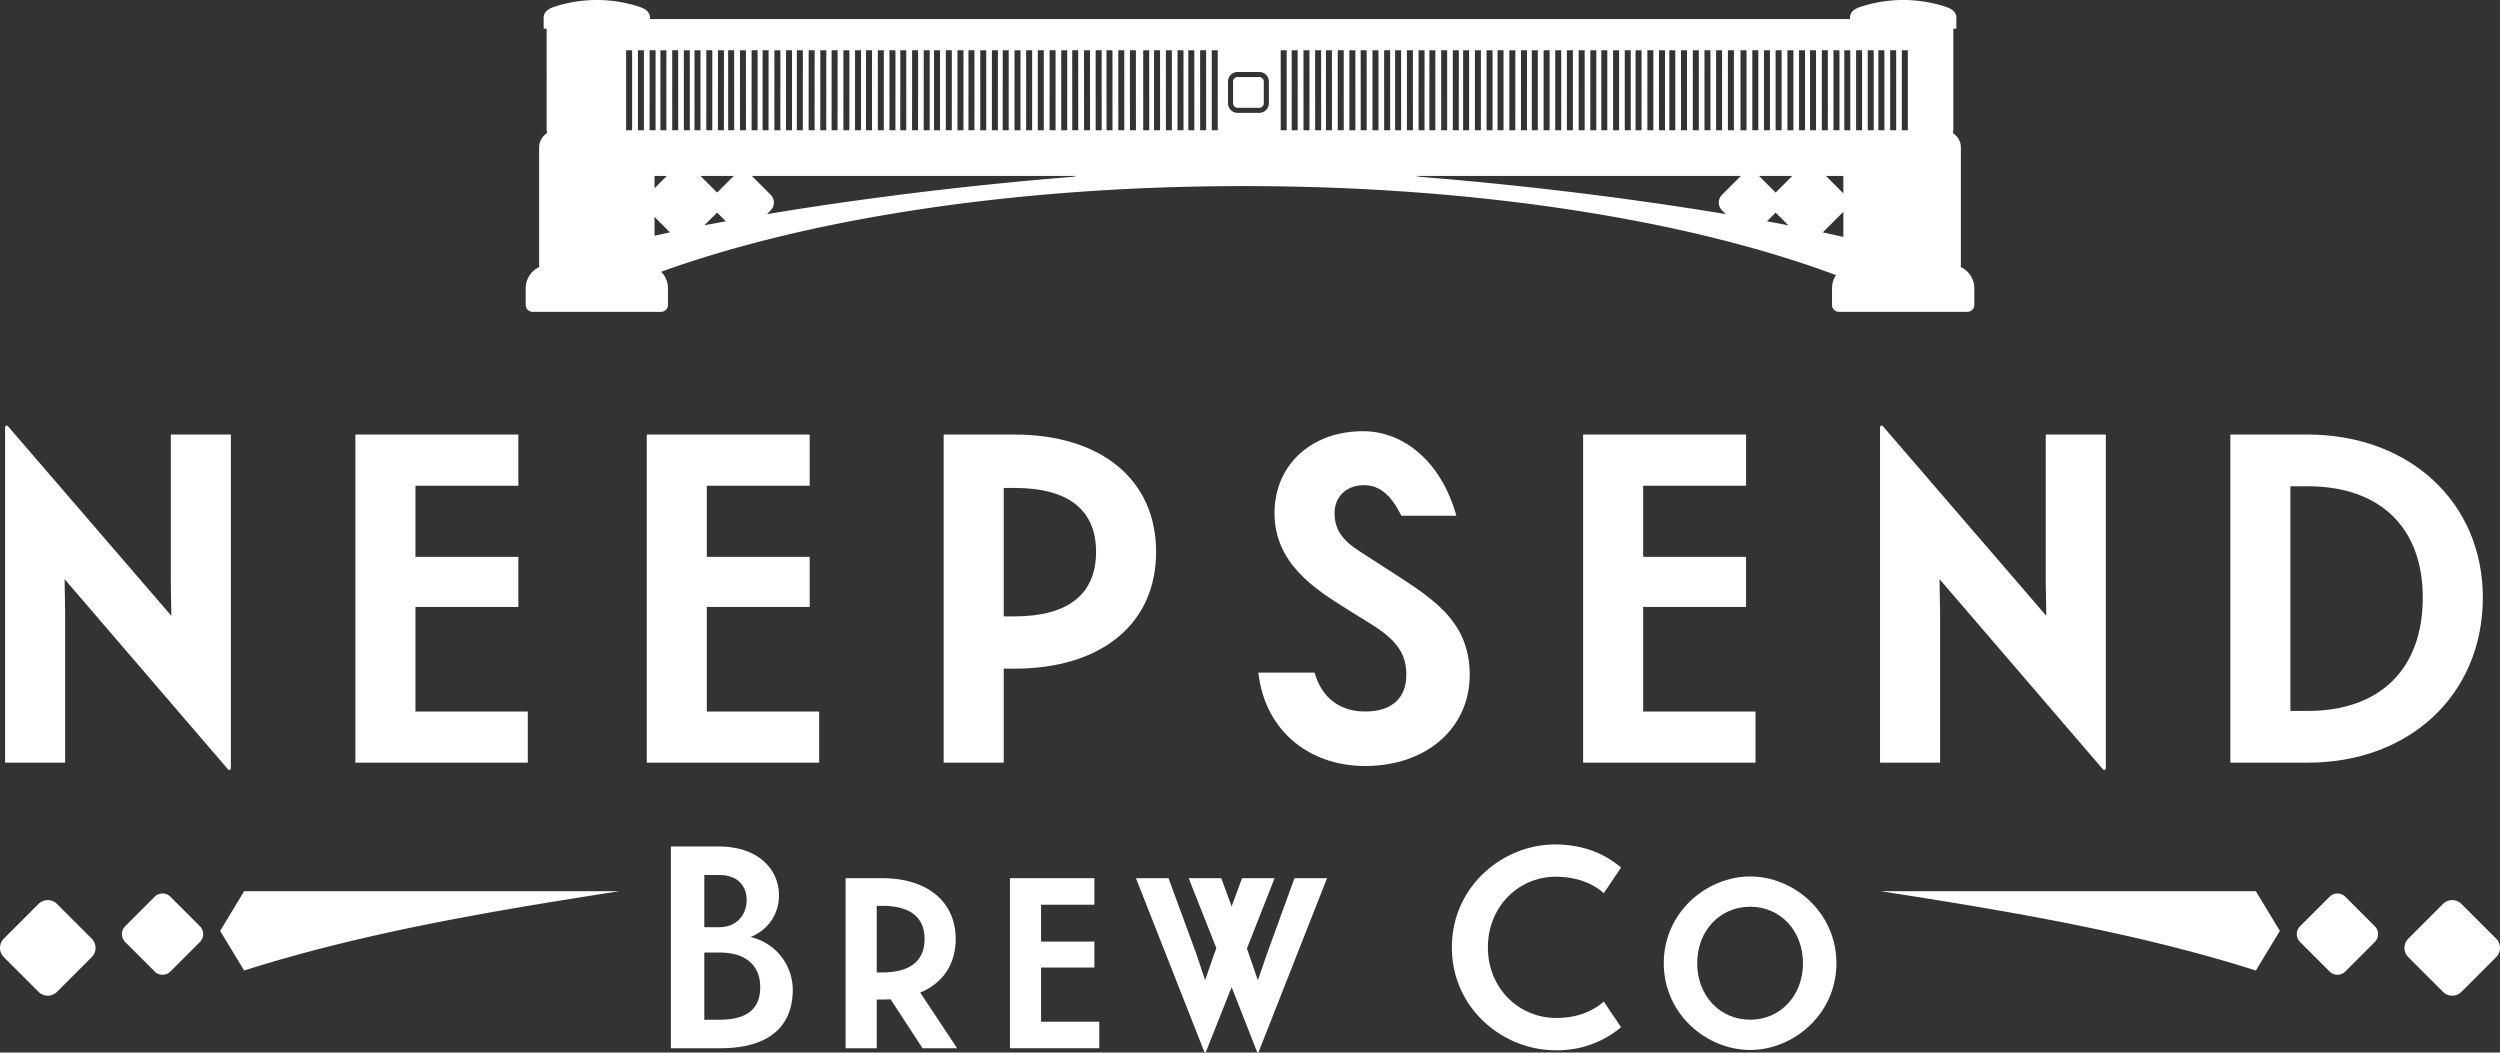
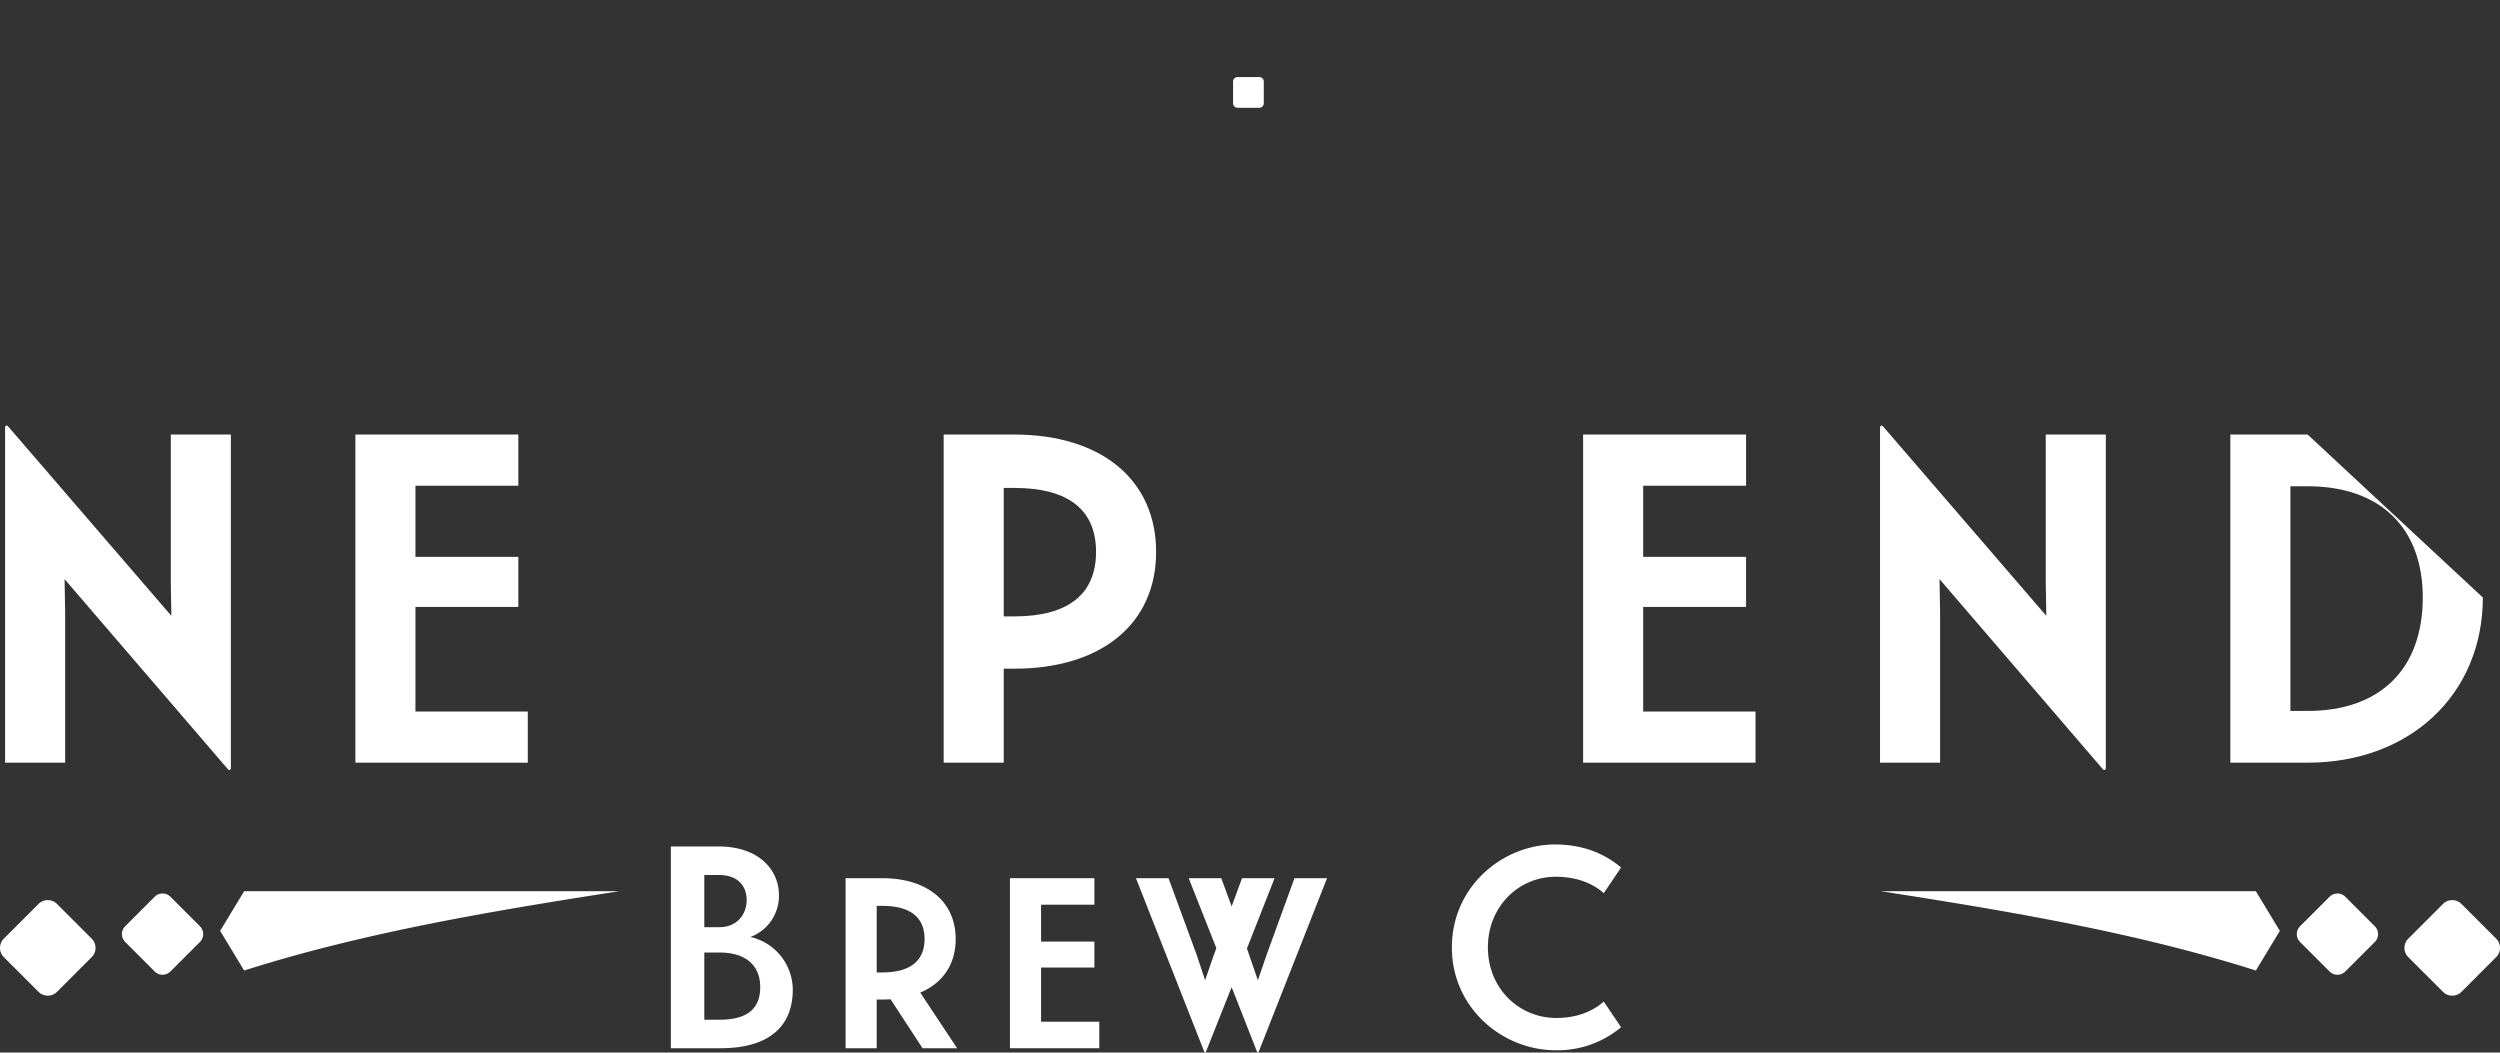
<svg xmlns="http://www.w3.org/2000/svg" width="952.36" height="400.967" viewBox="0 0 952.36 400.967">
  <rect x="0" y="0" width="952.36" height="400.967" fill="#333333" stroke="none" />
  <defs>
    <style>.cls-1,.cls-2{fill:#fff;}.cls-2{fill-rule:evenodd;}</style>
  </defs>
  <g id="Layer_2" data-name="Layer 2">
    <g id="Layer_1-2" data-name="Layer 1">
      <path class="cls-1" d="M471.438,29.36h8.287a1.706,1.706,0,0,1,1.706,1.706v8.287a1.704,1.704,0,0,1-1.704,1.704H471.44a1.708,1.708,0,0,1-1.708-1.708V31.065A1.706,1.706,0,0,1,471.438,29.36Z" />
-       <path class="cls-2" d="M746.916,101.709a6.287,6.287,0,0,0,.064-.626V56.165a6.481,6.481,0,0,0-3.051-5.476,5.561,5.561,0,0,0,.182-1.349V10.932h1.146V6.736c0-2.308-1.998-3.493-4.197-4.197a52.049,52.049,0,0,0-32.116,0c-2.204.687-4.197,1.888-4.197,4.197v.516H247.613V6.736c0-2.308-1.998-3.493-4.196-4.197a52.052,52.052,0,0,0-32.117,0c-2.203.687-4.197,1.888-4.197,4.197v4.197h1.146V49.34a5.55,5.55,0,0,0,.182,1.348,6.481,6.481,0,0,0-3.052,5.476v44.918c0,.215.043.417.064.627a8.985,8.985,0,0,0-5.187,8.104v6.331a2.658,2.658,0,0,0,2.651,2.65h48.902a2.657,2.657,0,0,0,2.65-2.65v-6.331a8.943,8.943,0,0,0-2.593-6.287c55.573-20.075,134.422-32.637,221.976-32.637,89.439,0,169.855,13.09,225.59,33.925a8.912,8.912,0,0,0-1.532,4.999v6.331a2.657,2.657,0,0,0,2.65,2.65h48.903a2.657,2.657,0,0,0,2.651-2.65v-6.331A8.985,8.985,0,0,0,746.916,101.709ZM240.801,49.632h-2.28V19.136h2.28Zm4.496,0h-2.28V19.136h2.28ZM698.452,19.136h2.281V49.632H698.452Zm-22.046,0h2.281V49.632h-2.281Zm-4.433,0h2.28V49.632h-2.28Zm-13.74,0h2.281V49.632h-2.281Zm-4.496,0h2.281V49.632h-2.281Zm-4.433,0h2.281V49.632H649.305Zm-4.435,0h2.281V49.632H644.87Zm-4.496,0h2.281V49.632h-2.281Zm-4.455,0H638.2V49.632h-2.281Zm-3.927,0h2.28V49.632h-2.28Zm-4.435,0h2.281V49.632h-2.281Zm-4.496,0h2.281V49.632h-2.281Zm-4.12,0h2.281V49.632h-2.281Zm-4.434,0h2.281V49.632H614.507Zm-4.496,0h2.281V49.632H610.011Zm-4.186,0h2.281V49.632H605.825Zm-4.434,0h2.28V49.632h-2.28Zm-4.496,0h2.28V49.632h-2.28Zm-4.434,0h2.281V49.632h-2.281Zm-4.433,0h2.28V49.632h-2.28Zm-4.496,0h2.28V49.632h-2.28Zm-4.12,0h2.281V49.632h-2.281Zm-4.435,0h2.281V49.632h-2.281Zm-4.496,0h2.281V49.632h-2.281Zm-4.184,0h2.28V49.632h-2.28Zm-4.435,0h2.281V49.632h-2.281Zm-4.496,0h2.281V49.632h-2.281Zm-3.926,0h2.281V49.632H553.44Zm-4.435,0h2.281V49.632H549.005Zm-4.496,0H546.79V49.632H544.509Zm-4.119,0h2.28V49.632h-2.28Zm-136.122,0h2.281V49.632h-2.281Zm-4.435,0h2.281V49.632h-2.281Zm-4.496,0h2.281V49.632h-2.281Zm-4.433,0h2.281V49.632h-2.281Zm-4.435,0h2.281V49.632H386.47Zm-4.496,0h2.281V49.632h-2.281Zm-4.12,0h2.28V49.632h-2.28Zm-4.433,0h2.281V49.632H373.42Zm-4.496,0h2.281V49.632h-2.281Zm-4.186,0h2.281V49.632H364.738Zm-4.434,0h2.281V49.632h-2.281Zm-4.496,0h2.281V49.632h-2.281Zm-3.927,0h2.281V49.632h-2.281Zm-4.433,0h2.281V49.632h-2.281Zm-4.496,0h2.281V49.632h-2.281Zm-4.12,0h2.281V49.632h-2.281Zm-4.433,0h2.281V49.632h-2.281Zm-4.496,0h2.281V49.632h-2.281Zm-4.186,0h2.281V49.632h-2.281Zm-4.435,0h2.28V49.632h-2.28Zm-4.496,0h2.28V49.632h-2.28Zm-4.307,0h2.281V49.632h-2.281Zm-4.434,0h2.281V49.632h-2.281Zm-4.496,0h2.281V49.632h-2.281Zm-4.12,0h2.281V49.632h-2.281Zm-4.434,0h2.281V49.632h-2.281Zm-4.496,0h2.281V49.632h-2.281Zm-17.007,0h2.28V49.632h-2.28Zm-4.434,0h2.281V49.632h-2.281Zm-17.484,0h2.281V49.632h-2.281Zm2.44,47.893-4.677,4.677V67.029Zm-6.56-47.893h2.281V49.632h-2.281Zm1.883,70.696V82.63l5.885,5.885C253.165,88.96,251.217,89.398,249.335,89.832Zm9.014-40.2h-2.281V19.136h2.281Zm4.434,0h-2.281V19.136h2.281Zm1.778-30.496h2.281V49.632h-2.281Zm3.743,66.701,4.864-4.864,3.323,3.323Q272.264,85.07,268.304,85.837Zm4.864-12.475-6.333-6.334h12.668Zm6.494-23.731h-2.28V19.136h2.28Zm4.496,0h-2.28V19.136h2.28Zm2.155-30.496h2.281V49.632h-2.281Zm122.203,48.24c-42.346,3.386-83.572,8.731-116.364,14.194l1.456-1.457a4.175,4.175,0,0,0,0-5.89l-7.194-7.194H410.3Zm2.217-17.744h-2.28V19.136h2.28Zm4.496,0h-2.28V19.136h2.28Zm4.436,0h-2.281V19.136h2.281Zm4.12,0h-2.281V19.136h2.281Zm4.497,0h-2.281V19.136h2.281Zm4.433,0h-2.281V19.136h2.281Zm5.067,0h-2.281V19.136h2.281Zm4.13,0H439.63V19.136h2.281Zm4.496,0h-2.281V19.136h2.281Zm4.434,0H448.56V19.136h2.281Zm4.12,0H452.68V19.136h2.281Zm4.496,0h-2.281V19.136h2.281Zm4.434,0H461.61V19.136h2.281Zm19.474-10.28a3.643,3.643,0,0,1-3.642,3.638h-8.285a3.643,3.643,0,0,1-3.64-3.638v-8.287a3.643,3.643,0,0,1,3.64-3.64h8.285a3.643,3.643,0,0,1,3.642,3.64Zm6.785,10.28h-2.281V19.136H490.15Zm4.186,0h-2.281V19.136h2.281Zm4.496,0h-2.281V19.136h2.281Zm4.434,0h-2.28V19.136h2.28Zm4.12,0h-2.281V19.136h2.281Zm4.496,0h-2.281V19.136h2.281Zm4.435,0H514.036V19.136h2.281Zm4.307,0h-2.281V19.136h2.281Zm4.496,0H522.84V19.136h2.281Zm4.434,0h-2.281V19.136h2.281Zm4.186,0h-2.281V19.136H533.74Zm4.496,0h-2.281V19.136h2.281ZM655.984,80.113l1.456,1.456c-32.792-5.462-74.018-10.807-116.364-14.194l-1.785-.347H663.178l-7.195,7.194A4.177,4.177,0,0,0,655.984,80.113Zm9.34-30.481h-2.281V19.136h2.281Zm4.496,0h-2.281V19.136H669.82Zm3.282,34.664,3.323-3.323,4.863,4.864Q677.333,85.071,673.102,84.296Zm3.324-10.934L670.09,67.029h12.668Zm6.758-23.73h-2.281V19.136h2.281Zm4.435,0h-2.281V19.136h2.281Zm4.185,0h-2.28V19.136h2.28Zm2.216-30.496h2.28V49.632h-2.28Zm8.197,71.141c-2.439-.576-5.09-1.166-7.844-1.762l7.762-7.762c.037-.037.047-.087.082-.124Zm0-16.57c-.035-.037-.046-.088-.082-.124L695.58,67.029h6.636Zm2.637-24.075h-2.281V19.136h2.281Zm4.496,0h-2.281V19.136h2.281Zm4.434,0H711.502V19.136h2.281Zm4.059,0h-2.281V19.136h2.281Zm4.496,0h-2.281V19.136h2.281Zm4.434,0h-2.28V19.136h2.28Z" />
      <path class="cls-1" d="M87.949,165.536V292.441c0,.846-.635,1.269-1.271.423L24.604,220.619l.212,12.713v57.202H1.935v-127.54c0-.848.635-1.271,1.271-.423l62.076,72.031-.213-12.498V165.536Z" />
      <path class="cls-1" d="M201.06,271.043v19.49h-65.676V165.536h62.076v19.49H158.265v27.118h39.194v19.067H158.265v39.831Z" />
-       <path class="cls-1" d="M312.052,271.043v19.49h-65.676V165.536h62.076v19.49H269.257v27.118h39.194v19.067H269.257v39.831Z" />
      <path class="cls-1" d="M440.414,210.237c0,27.545-20.973,44.493-54.023,44.493h-4.025v35.804H359.484V165.536H386.391C419.441,165.536,440.414,182.695,440.414,210.237Zm-22.879,0c0-15.888-10.382-24.362-31.144-24.362h-4.025v48.938h4.025C406.941,234.812,417.535,226.338,417.535,210.237Z" />
-       <path class="cls-1" d="M520.049,271.043c10.17,0,15.678-5.085,15.678-13.982,0-7.628-3.177-12.924-13.348-19.279l-8.897-5.508c-12.924-8.051-27.965-17.798-27.965-36.865,0-18.221,13.982-31.144,33.684-31.144,16.102,0,30.084,12.288,35.592,32.203H533.824c-3.816-7.839-8.266-11.653-14.198-11.653-6.778,0-11.228,4.449-11.228,10.593,0,5.931,2.543,10.17,9.536,14.617l9.532,6.147c16.525,10.805,32.415,19.279,32.415,40.889,0,20.337-16.525,34.742-39.831,34.742-21.822,0-38.346-13.982-40.677-35.592h21.398C503.525,265.958,510.518,271.043,520.049,271.043Z" />
      <path class="cls-1" d="M668.754,271.043v19.49h-65.676V165.536h62.076v19.49H625.957v27.118h39.196v19.067H625.957v39.831Z" />
      <path class="cls-1" d="M802.202,165.536V292.441c0,.846-.638,1.269-1.273.423l-62.076-72.246.212,12.713v57.202H716.186v-127.54c0-.848.635-1.271,1.269-.423l62.076,72.031-.212-12.498V165.536Z" />
-       <path class="cls-1" d="M945.818,227.612c0,36.861-27.753,62.922-66.734,62.922H849.635V165.536h29.449C917.853,165.536,945.818,191.383,945.818,227.612Zm-22.879,0c0-26.695-16.313-42.374-43.855-42.374h-6.57v85.593h6.57C906.625,270.831,922.938,254.941,922.938,227.612Z" />
+       <path class="cls-1" d="M945.818,227.612c0,36.861-27.753,62.922-66.734,62.922H849.635V165.536h29.449Zm-22.879,0c0-26.695-16.313-42.374-43.855-42.374h-6.57v85.593h6.57C906.625,270.831,922.938,254.941,922.938,227.612Z" />
      <path class="cls-1" d="M302.007,376.92c0,14.054-9.003,22.399-27.558,22.399h-18.886V322.461H273.789c15.263,0,22.947,8.893,22.947,18.557a16.73,16.73,0,0,1-10.869,15.92A20.729,20.729,0,0,1,302.007,376.92ZM274.01,353.206c6.697,0,10.429-4.832,10.429-10.321,0-5.708-3.733-9.555-10.429-9.555H268.3v19.876Zm15.59,22.838c0-7.798-4.94-13.178-15.48-13.178H268.3v25.584h5.82C284.66,388.45,289.6,384.276,289.6,376.044Z" />
      <path class="cls-1" d="M351.437,399.32,339.25,380.653a29.879,29.879,0,0,1-3.185.11h-2.086V399.32H322.12V334.539h13.944c17.129,0,27.998,8.893,27.998,23.166,0,9.664-4.942,16.801-13.504,20.424L364.613,399.32Zm-17.458-28.875h2.086c10.65,0,16.141-4.394,16.141-12.739,0-8.232-5.382-12.626-16.141-12.626h-2.086Z" />
      <path class="cls-1" d="M418.764,389.217V399.32H384.727V334.539H416.898v10.102H396.586v14.054H416.898v9.883H396.586v20.639Z" />
      <path class="cls-1" d="M505.531,334.539l-26.023,66.099c-.11.329-.219.329-.332.329-.11,0-.219,0-.329-.329l-9.66-24.595-9.774,24.595c-.11.329-.219.329-.329.329s-.219,0-.329-.329l-26.023-66.099H445.14l10.65,28.988,3.294,9.879,3.404-9.879.878-2.308-10.54-26.68h12.407l3.954,10.76,3.952-10.76h12.407l-10.54,26.79.769,2.199,3.402,9.879,3.404-9.879L493.12,334.539Z" />
      <path class="cls-1" d="M610.947,340.248c-4.171-3.733-10.318-6.256-18.334-6.256-14.054,0-25.803,11.307-25.803,26.899s11.75,26.899,26.132,26.899c7.688,0,13.835-2.524,18.006-6.256l6.589,9.77a37.623,37.623,0,0,1-24.923,8.784c-20.204,0-39.529-16.03-39.529-39.196s19.324-39.196,39.31-39.196c9.441,0,18.006,2.743,25.142,8.784Z" />
-       <path class="cls-1" d="M699.574,366.931c0,19.434-16.362,33.046-32.83,33.046-16.581,0-32.94-13.612-32.94-33.046s16.359-33.05,32.94-33.05C683.212,333.882,699.574,347.498,699.574,366.931Zm-53.035,0c0,12.297,8.565,21.519,20.205,21.519,11.527,0,20.091-9.222,20.091-21.519s-8.565-21.523-20.091-21.523C655.104,345.408,646.539,354.634,646.539,366.931Z" />
      <path class="cls-2" d="M76.172,352.86,64.913,341.601a4.232,4.232,0,0,0-5.972,0L47.681,352.86a4.235,4.235,0,0,0,0,5.971l11.26,11.259a4.233,4.233,0,0,0,5.972,0l11.259-11.258a4.232,4.232,0,0,0,0-5.972Zm-41.226,4.722L21.708,344.343a4.979,4.979,0,0,0-7.023,0L1.448,357.582a4.979,4.979,0,0,0,0,7.022l13.237,13.238a4.98,4.98,0,0,0,7.023,0l13.237-13.238a4.979,4.979,0,0,0,0-7.022Zm58.053-18.073H235.855c-48.786,7.584-97.309,15.729-142.856,30.203l-9.134-15.103Z" />
      <path class="cls-2" d="M876.187,352.86l11.259-11.259a4.234,4.234,0,0,1,5.973,0L904.679,352.86a4.235,4.235,0,0,1,0,5.971L893.42,370.09a4.234,4.234,0,0,1-5.973,0l-11.259-11.258a4.235,4.235,0,0,1,0-5.972Zm41.228,4.722,13.236-13.238a4.979,4.979,0,0,1,7.023,0l13.237,13.238a4.977,4.977,0,0,1,0,7.022l-13.237,13.238a4.98,4.98,0,0,1-7.023,0l-13.236-13.238a4.977,4.977,0,0,1,0-7.022Zm-58.054-18.073H716.504c48.786,7.584,97.311,15.729,142.856,30.203l9.135-15.103Z" />
    </g>
  </g>
</svg>